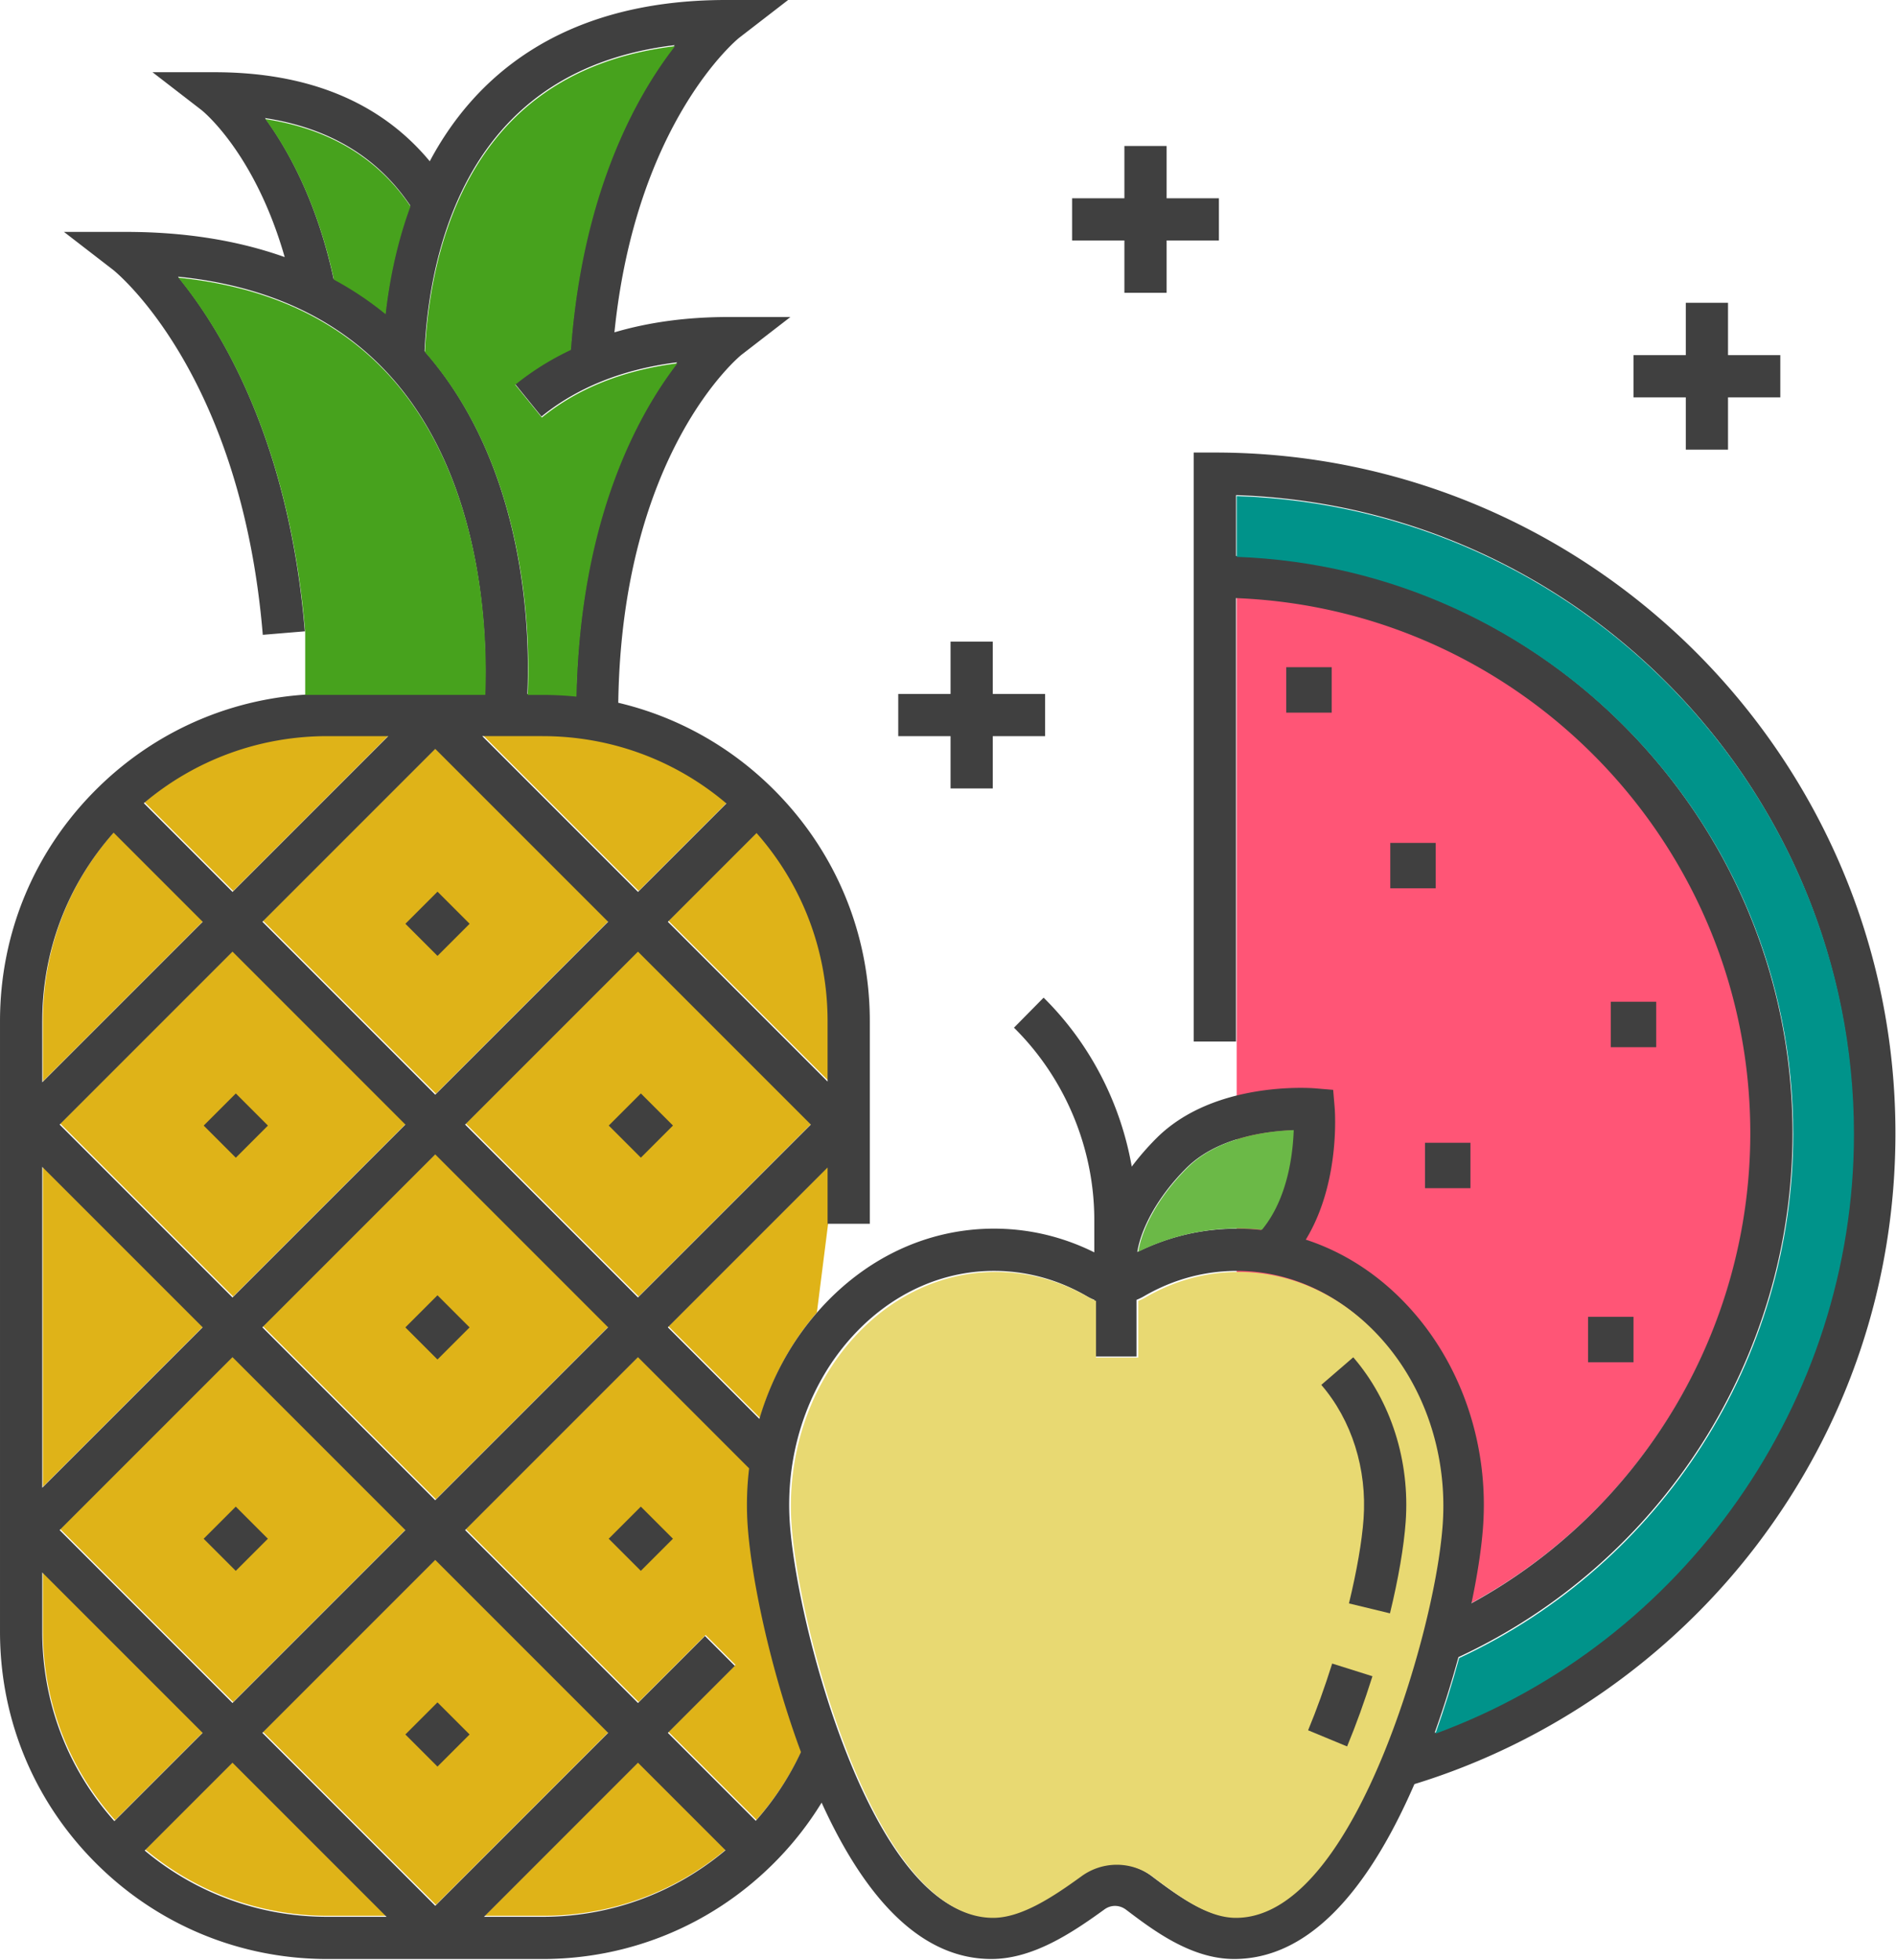
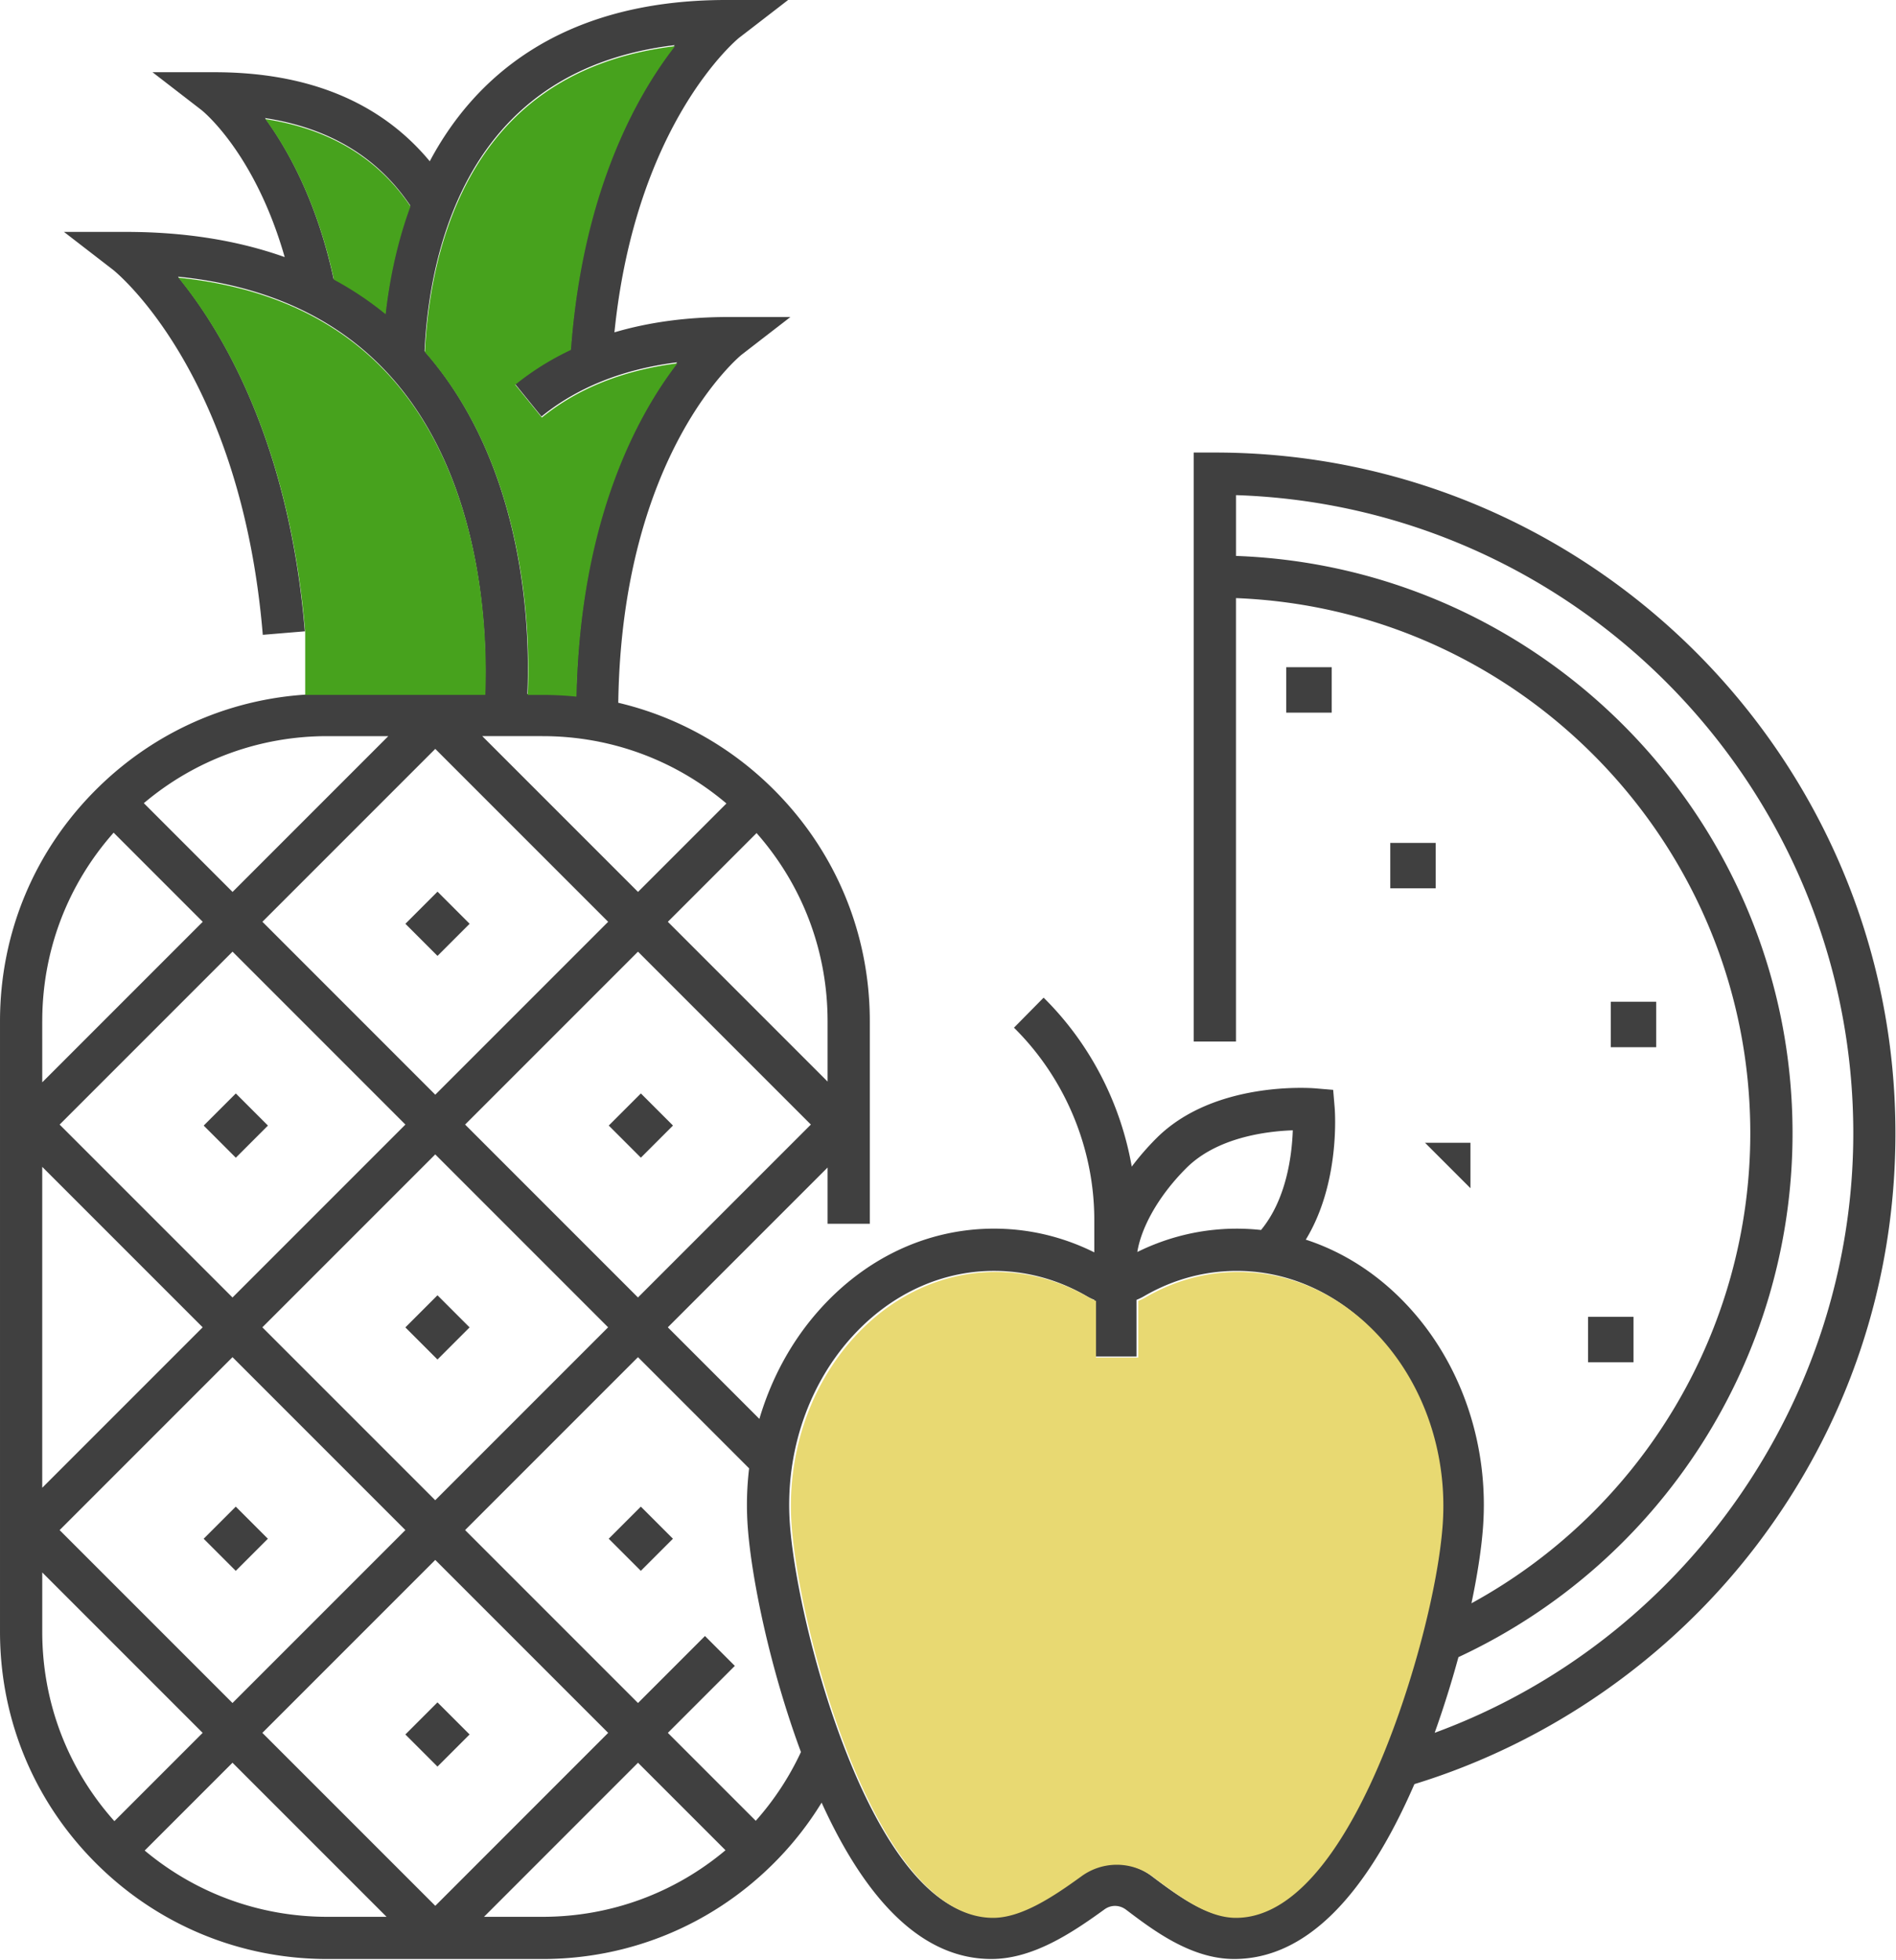
<svg xmlns="http://www.w3.org/2000/svg" fill="none" height="677" viewBox="0 0 655 677" width="655">
-   <path d="m220.619 447.821-59.719-59.724 59.724-59.724 59.724 59.724zm-80.349 80.35-59.73 59.729-59.724-59.724 59.73-59.735zm-119.448-140.067 59.734-59.735 59.719 59.73-59.73 59.729-59.723-59.724zm70.036 70.031 59.729-59.73 59.719 59.724-59.724 59.724zm195.266-105.73v20.839l-55.182-55.183 30.65-30.65c15.855 17.984 24.531 40.786 24.531 64.994zm-98.466-98.474c23.5 0 45.776 8.224 63.521 23.26l-30.547 30.546-53.812-53.812zm22.661 64.125-59.724 59.724-59.719-59.729 59.719-59.719zm-97.021-64.125h21.073l-53.807 53.812-30.65-30.662c17.734-14.964 39.964-23.15 63.385-23.15zm-98.479 98.469c0-24.287 8.724-47.14 24.661-65.125l30.782 30.786-55.443 55.448-.005-21.109zm0 50.307 55.421 55.421-55.426 55.427v-110.85zm0 160.573v-20.484l55.416 55.416-30.495 30.495c-16.109-18.036-24.92-41-24.92-65.427zm98.479 98.469c-23.282 0-45.407-8.094-63.088-22.89l30.333-30.334 53.224 53.224zm-22.443-63.536 59.735-59.734 59.734 59.734-59.724 59.74zm96.803 63.536h-20.23l53.203-53.218 30.224 30.224c-17.697 14.86-39.86 22.994-63.197 22.994zm73.656-33.166-30.37-30.37 23.136-23.14-10.312-10.312-23.136 23.14-59.735-59.735 59.724-59.724 38.396 38.407a105.6 105.6 0 0 0 -.479 20.188c1.26 17.458 7.51 48.448 18.38 77.797a97.895 97.895 0 0 1 -15.604 23.749zm20.894-175.249c-9.031 10.469-15.672 22.964-19.645 36.432l-31.631-31.636 55.193-55.193v19.432z" fill="#dfb318" />
-   <path d="m427.223 206.348c98.63 3.838 177.68 85.276 177.68 184.826 0 67.974-37.36 130.14-96.328 162.374h-81.343z" fill="#ff5576" />
-   <path d="m492.291 394.727h15.693v15.693h-15.693zm64.172-48.707h15.693v15.693h-15.693zm-112.106-115.559h15.694v15.693h-15.694zm35.934 60.691h15.693v15.694h-15.693zm68.332 163.696h15.693v15.693h-15.693zm-397.492-7.442 11.094 11.094-11.094 11.094-11.094-11.094zm-11.094 151.707 11.094-11.093 11.094 11.093-11.094 11.094zm22.199-280.027-11.093 11.094-11.094-11.094 11.094-11.094zm-91.865 69.707 11.094-11.094 11.094 11.094-11.094 11.094zm162.119-.014-11.094 11.094-11.093-11.094 11.093-11.093zm-139.947 142.721-11.094 11.094-11.093-11.094 11.093-11.094zm128.84 11.094-11.094-11.094 11.094-11.094 11.094 11.094z" fill="#404040" />
+   <path d="m492.291 394.727h15.693v15.693zm64.172-48.707h15.693v15.693h-15.693zm-112.106-115.559h15.694v15.693h-15.694zm35.934 60.691h15.693v15.694h-15.693zm68.332 163.696h15.693v15.693h-15.693zm-397.492-7.442 11.094 11.094-11.094 11.094-11.094-11.094zm-11.094 151.707 11.094-11.093 11.094 11.093-11.094 11.094zm22.199-280.027-11.093 11.094-11.094-11.094 11.094-11.094zm-91.865 69.707 11.094-11.094 11.094 11.094-11.094 11.094zm162.119-.014-11.094 11.094-11.093-11.094 11.093-11.093zm-139.947 142.721-11.094 11.094-11.093-11.094 11.093-11.094zm128.84 11.094-11.094-11.094 11.094-11.094 11.094 11.094z" fill="#404040" />
  <path d="m419.69 156.314h-7.292v203.44h14.584v-153.16c98.631 3.838 177.68 85.276 177.68 184.827 0 67.973-37.36 130.14-96.328 162.373 2.036-9.682 3.453-18.755 4.005-26.427 1.959-27.12-6.672-53.978-23.677-73.693-10.563-12.245-23.448-20.891-37.557-25.484 11.953-19.593 10.072-44.38 9.974-45.593l-.516-6.146-6.146-.516c-1.417-.12-35-2.698-54.912 17.219a92.681 92.681 0 0 0 -8.526 9.807c-3.849-21.969-14.459-42.579-30.448-58.36l-10.24 10.38c17.631 17.402 27.746 41.588 27.746 66.36v11.24c-9.089-4.516-18.74-7.203-28.766-7.969a76.017 76.017 0 0 0 -5.854-.224c-23.322 0-45.14 10.401-61.432 29.287-9.031 10.469-15.672 22.964-19.645 36.432l-31.631-31.636 55.194-55.194v19.432h14.584v-69.969c0-30.579-12.026-59.229-33.855-80.667-14.896-14.635-33.177-24.64-53.041-29.328 1.244-86.609 42.15-119.869 42.546-120.182l16.922-13.063h-21.38c-14.37 0-27.527 1.787-39.416 5.297 7.416-72.828 42.734-101.459 43.082-101.734l16.922-13.063h-21.38c-58.422 0-87.735 28.083-102.422 55.708-16.937-20.412-41.885-30.76-74.406-30.76h-21.375l16.917 13.063c.204.156 18.386 14.587 28.75 50.797-16.183-5.766-34.49-8.703-54.88-8.703h-21.375l16.921 13.062c.443.339 44.198 35.104 51.766 126.11l14.53-1.209c-5.442-65.464-28.614-103.885-43.817-122.5 31.079 3.141 55.729 14.688 73.448 34.443 32.645 36.401 33.369 91.287 32.588 109.677h-54.469c-29.735 0-57.812 11.453-79.063 32.251-21.927 21.437-34 50.136-34 80.797v210.88c0 30.812 12.182 59.615 34.292 81.094 21.208 20.609 49.188 31.958 78.771 31.958h74.36c29.64 0 57.656-11.395 78.874-32.078a112.697 112.697 0 0 0 17.542-21.938c16.297 35.85 35.994 54.011 58.64 54.011 14.25 0 27.64-8.844 39.078-17.136 2.271-1.646 5.198-1.599 7.464.115 9.49 7.182 22.489 17.021 37.339 17.021 23.912 0 44.849-20.323 62.27-60.407 46.579-14.286 88.427-43.442 118.136-82.406 31.422-41.214 48.036-90.459 48.036-142.414.016-129.645-105.464-235.12-235.12-235.12zm-286.6-48.12a112.57 112.57 0 0 0 -17.86-11.943c-5.719-26.427-15.594-44.39-23.672-55.459 22.098 3.365 38.896 13.465 50.12 30.136-4.797 13.037-7.317 26.063-8.588 37.266zm276.733 295.28c10.578-10.578 27.521-12.724 36.792-13.052-.297 8.599-2.172 23.776-10.974 34.432a77.668 77.668 0 0 0 -8.406-.459c-1.932 0-3.906.073-5.854.224-9.922.756-19.474 3.401-28.479 7.834 1.266-7.985 6.838-18.902 16.921-28.979zm-189.427 44.688-59.718-59.724 59.724-59.724 59.724 59.724zm-80.349 80.349-59.73 59.73-59.723-59.724 59.73-59.735zm-119.448-140.066 59.735-59.735 59.718 59.729-59.729 59.73-59.723-59.724zm70.036 70.03 59.729-59.729 59.719 59.724-59.724 59.724zm195.267-105.729v20.839l-55.183-55.183 30.651-30.651c15.854 17.984 24.53 40.787 24.53 64.995zm-139.227-231.48c.604-12.901 2.875-30.932 9.901-48.448 13.495-33.547 39.194-52.74 76.506-57.219-13.183 16.896-31.896 50.005-35.979 104.918-6.964 3.286-13.386 7.296-19.224 12.031l9.187 11.323c12.427-10.084 28.136-16.355 46.839-18.719-13.823 17.927-33.573 54.052-34.885 115.131a115.292 115.292 0 0 0 -11.584-.594h-5.255c.922-20.823-.177-78.12-35.505-118.421zm40.76 133.005c23.5 0 45.776 8.224 63.521 23.26l-30.546 30.547-53.812-53.812zm22.661 64.126-59.724 59.724-59.718-59.73 59.718-59.718zm-97.021-64.126h21.073l-53.806 53.812-30.65-30.661c17.734-14.964 39.963-23.151 63.384-23.151zm-98.479 98.47c0-24.287 8.724-47.14 24.662-65.126l30.781 30.787-55.443 55.448-.005-21.109zm0 50.306 55.422 55.422-55.427 55.426v-110.849zm0 160.574v-20.484l55.416 55.416-30.494 30.494c-16.11-18.036-24.922-41-24.922-65.426zm98.479 98.469c-23.281 0-45.407-8.094-63.088-22.891l30.333-30.333 53.224 53.224zm-22.443-63.536 59.735-59.735 59.735 59.735-59.724 59.74zm96.803 63.536h-20.229l53.202-53.219 30.224 30.224c-17.697 14.86-39.86 22.995-63.197 22.995zm73.656-33.167-30.369-30.369 23.136-23.14-10.313-10.313-23.136 23.14-59.734-59.734 59.724-59.724 38.396 38.406a105.686 105.686 0 0 0 -.48 20.188c1.261 17.459 7.511 48.448 18.38 77.798a97.84 97.84 0 0 1 -15.604 23.748zm215.84-22.364c-10.505 25.328-27.807 55.522-50.547 55.522-9.208 0-18.369-6.37-28.541-14.068-3.76-2.844-8.193-4.271-12.625-4.271a20.736 20.736 0 0 0 -12.198 3.979c-9.583 6.948-20.631 14.36-30.516 14.36-22.76 0-39.593-30.271-49.713-55.667-11.865-29.776-18.646-62.39-19.922-80.088-1.682-23.302 5.667-46.306 20.167-63.12 14.593-16.917 34.422-25.614 55.136-24.046 9.61.734 18.823 3.63 27.38 8.619.802.469 1.636.865 2.495 1.209v19.573h14.584v-19.573c.854-.344 1.687-.74 2.495-1.203 8.557-4.99 17.77-7.886 27.374-8.62 20.766-1.573 40.542 7.135 55.131 24.046 14.505 16.812 21.855 39.818 20.172 63.12-1.536 21.328-10.12 54.323-20.869 80.23zm18.697-8.031a356.21 356.21 0 0 0 8.209-26.131c70.224-32.688 115.421-103.312 115.421-180.96 0-107.593-85.593-195.56-192.267-199.413v-21c118.246 3.865 213.254 101.251 213.254 220.413 0 92.495-58.755 175.574-144.614 207.094z" fill="#404040" />
  <path d="m133.216 108.542a112.52 112.52 0 0 0 -17.86-11.943c-5.718-26.427-15.593-44.39-23.672-55.459 22.099 3.365 38.896 13.464 50.12 30.136-4.797 13.037-7.317 26.063-8.588 37.266zm13.586 13.072c.604-12.902 2.875-30.933 9.901-48.449 13.495-33.546 39.193-52.74 76.505-57.218-13.182 16.896-31.896 50.005-35.979 104.917-6.963 3.287-13.385 7.297-19.224 12.031l9.188 11.323c12.427-10.083 28.136-16.354 46.839-18.718-13.823 17.926-33.574 54.052-34.886 115.13a115.568 115.568 0 0 0 -11.583-.593h-5.255c.922-20.823-.177-78.12-35.506-118.422zm-41.362 96.802c-5.443-65.464-28.615-103.885-43.817-122.5 31.078 3.14 55.729 14.688 73.448 34.443 32.645 36.401 33.369 91.286 32.588 109.677h-62.219z" fill="#47a21d" />
-   <path d="m495.86 598.852c3.041-8.5 5.817-17.36 8.208-26.131 70.224-32.688 115.421-103.312 115.421-180.96 0-107.593-85.593-195.56-192.266-199.413v-21c118.245 3.864 213.253 101.25 213.253 220.413 0 92.495-58.755 175.573-144.613 207.093z" fill="#00938a" />
  <path d="m477.521 606.928c-10.505 25.328-27.807 55.521-50.547 55.521-9.208 0-18.369-6.37-28.541-14.068-3.761-2.844-8.193-4.271-12.625-4.271a20.728 20.728 0 0 0 -12.198 3.98c-9.583 6.947-20.631 14.36-30.516 14.36-22.76 0-39.593-30.271-49.713-55.667-11.865-29.776-18.646-62.391-19.922-80.088-1.682-23.303 5.667-46.307 20.167-63.12 14.593-16.917 34.421-25.615 55.136-24.047 9.609.735 18.823 3.63 27.38 8.62.802.469 1.635.865 2.495 1.208v19.574h14.584v-19.574a19.774 19.774 0 0 0 2.494-1.203c8.558-4.989 17.771-7.885 27.375-8.62 20.765-1.573 40.542 7.136 55.131 24.047 14.505 16.812 21.855 39.817 20.172 63.12-1.537 21.328-10.12 54.323-20.87 80.229z" fill="#e8d972" />
-   <path d="m410.144 403.4c10.578-10.578 27.521-12.724 36.792-13.052-.297 8.599-2.172 23.776-10.974 34.432a77.672 77.672 0 0 0 -8.407-.459c-1.932 0-3.906.073-5.854.224-9.922.756-19.473 3.401-28.478 7.834 1.265-7.985 6.838-18.902 16.921-28.979z" fill="#6bb947" />
-   <path d="m456.463 478.353c10.521 12.198 15.844 29.074 14.599 46.292-.563 7.797-2.313 17.891-5.047 29.194l14.172 3.432c2.927-12.073 4.797-22.99 5.421-31.574 1.521-21.041-5.078-41.77-18.104-56.869zm-4.559 119.308 13.47 5.583c3.083-7.432 6.026-15.588 8.755-24.25l-13.907-4.381c-2.599 8.255-5.401 16.012-8.318 23.048zm130.48-442.349h14.584v-18.062h18.068v-14.584h-18.068v-18.068h-14.584v18.068h-18.068v14.584h18.068zm-254 117.027h14.584v-18.068h18.068v-14.584h-18.068v-18.068h-14.584v18.068h-18.068v14.584h18.068zm60.053-171.199h14.584v-18.068h18.068v-14.584h-18.068v-18.068h-14.584v18.068h-18.068v14.584h18.068z" fill="#404040" />
</svg>